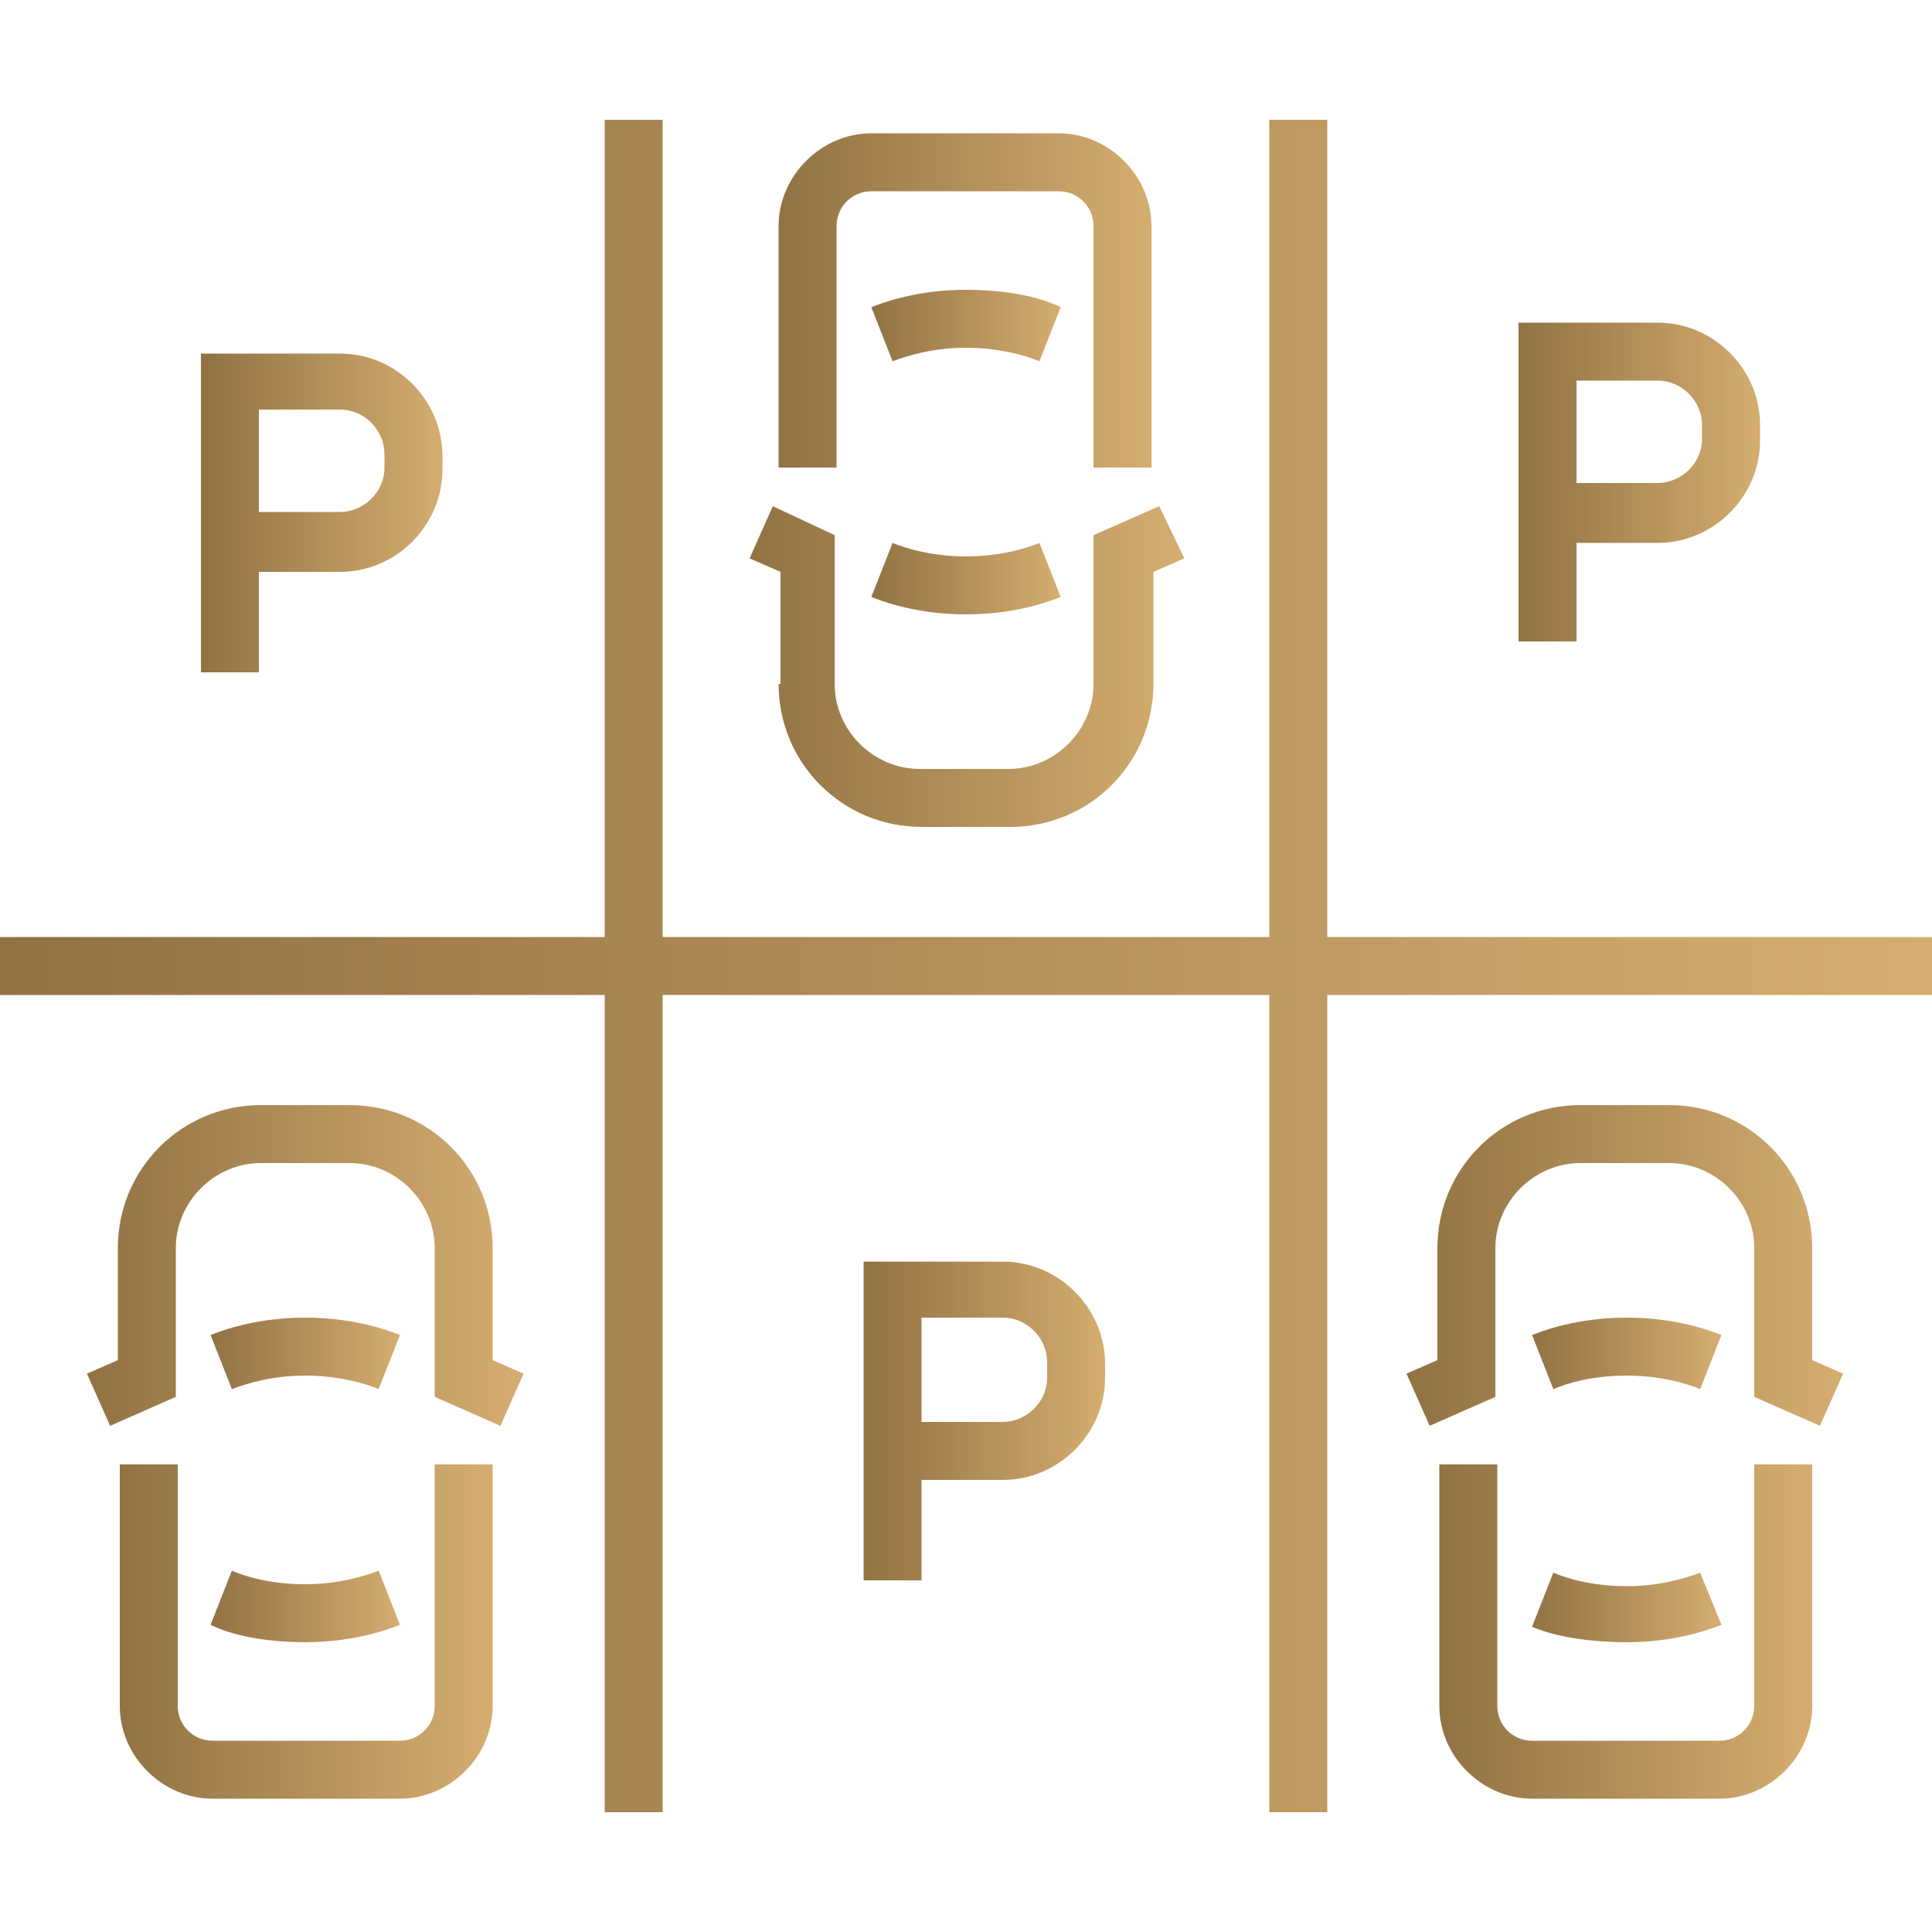
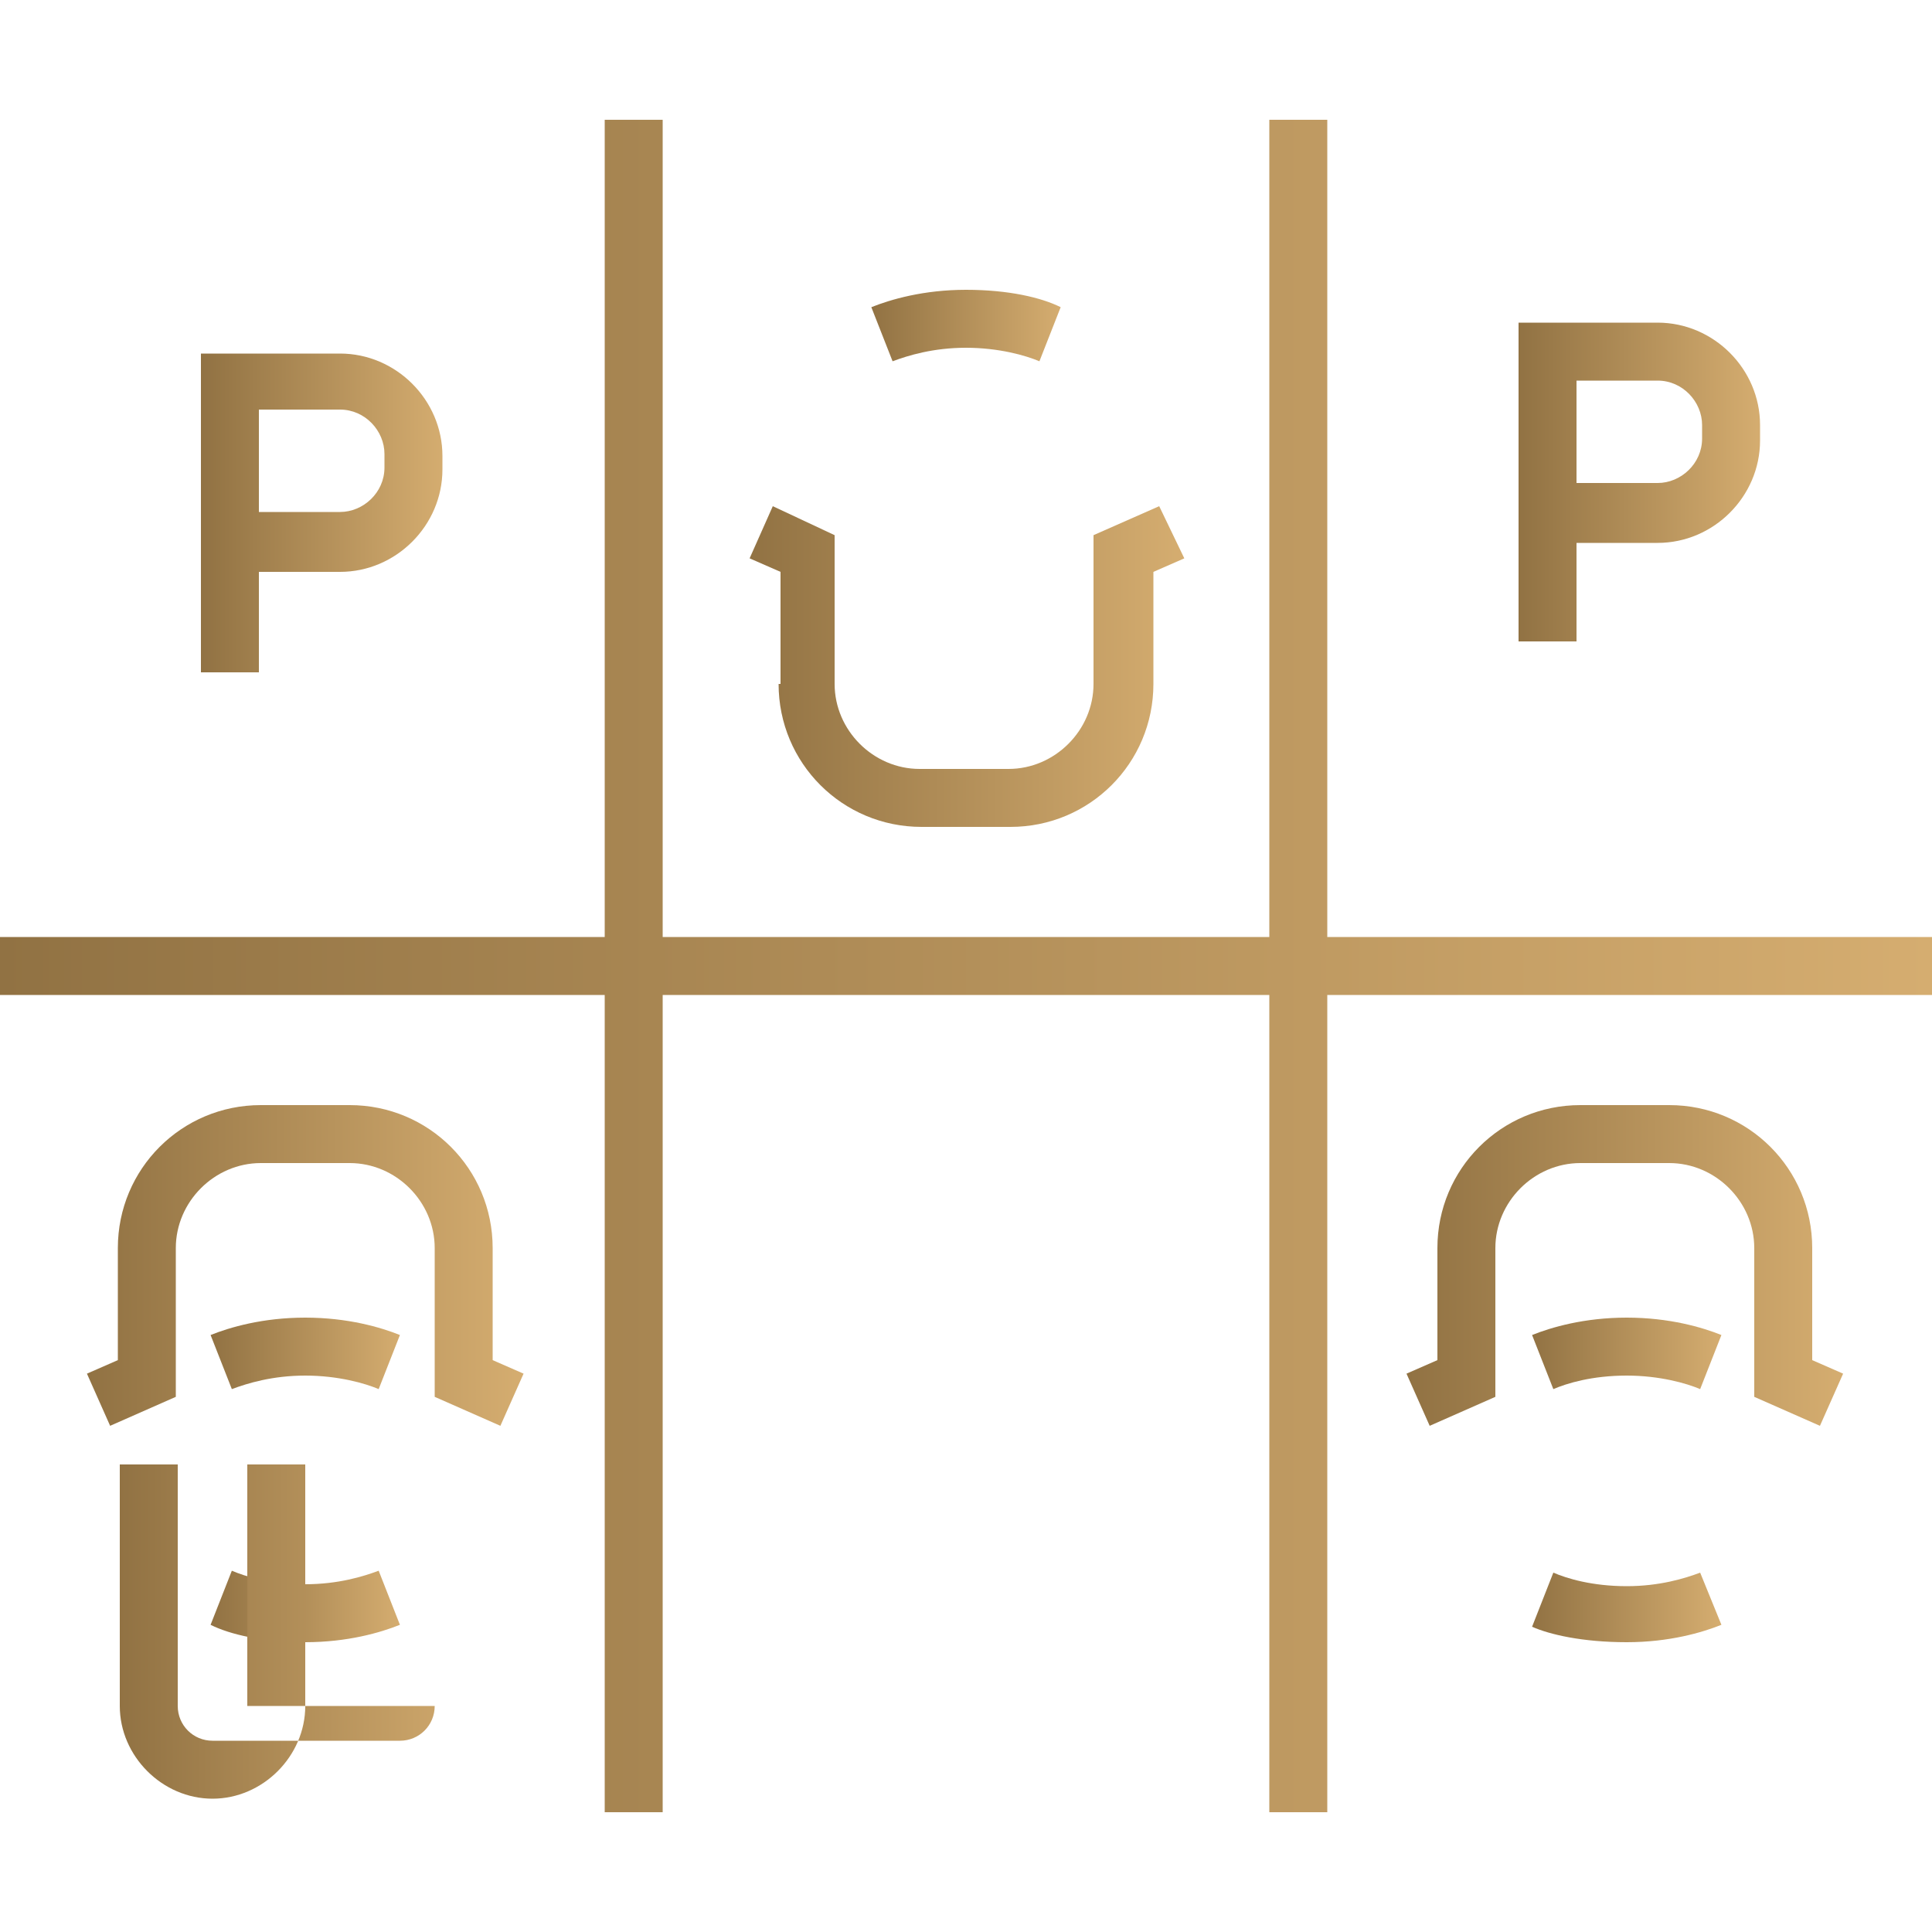
<svg xmlns="http://www.w3.org/2000/svg" xml:space="preserve" style="enable-background:new 0 0 100 100" version="1.0" viewBox="0 0 100 100" width="100px" height="100px">
  <linearGradient id="a" x1="10.901" x2="20.791" y1="83.2" y2="83.2" gradientUnits="userSpaceOnUse">
    <stop offset="0" style="stop-color:#917243" />
    <stop offset="1" style="stop-color:#d5ad70" />
  </linearGradient>
  <path d="M15.8 85c2.2 0 3.9-.5 4.9-.9l-1.1-2.8c-.8.3-2.1.7-3.8.7-1.8 0-3.1-.4-3.8-.7l-1.1 2.8c1 .5 2.7.9 4.9.9z" style="fill:url(#a)" />
  <linearGradient id="b" x1="10.901" x2="20.791" y1="70.084" y2="70.084" gradientUnits="userSpaceOnUse">
    <stop offset="0" style="stop-color:#917243" />
    <stop offset="1" style="stop-color:#d5ad70" />
  </linearGradient>
  <path d="M15.8 71.2c1.7 0 3.1.4 3.8.7l1.1-2.8c-1-.4-2.7-.9-4.9-.9s-3.9.5-4.9.9l1.1 2.8c.8-.3 2.1-.7 3.8-.7z" style="fill:url(#b)" />
  <linearGradient id="c" x1="6.185" x2="25.506" y1="84.411" y2="84.411" gradientUnits="userSpaceOnUse">
    <stop offset="0" style="stop-color:#917243" />
    <stop offset="1" style="stop-color:#d5ad70" />
  </linearGradient>
-   <path d="M22.5 88.3c0 1-.8 1.8-1.8 1.8H11c-1 0-1.8-.8-1.8-1.8V75.8h-3v12.5c0 2.6 2.2 4.8 4.8 4.8h9.7c2.6 0 4.8-2.2 4.8-4.8V75.8h-3v12.5z" style="fill:url(#c)" />
+   <path d="M22.5 88.3c0 1-.8 1.8-1.8 1.8H11c-1 0-1.8-.8-1.8-1.8V75.8h-3v12.5c0 2.6 2.2 4.8 4.8 4.8c2.6 0 4.8-2.2 4.8-4.8V75.8h-3v12.5z" style="fill:url(#c)" />
  <linearGradient id="d" x1="4.591" x2="27.101" y1="65.522" y2="65.522" gradientUnits="userSpaceOnUse">
    <stop offset="0" style="stop-color:#917243" />
    <stop offset="1" style="stop-color:#d5ad70" />
  </linearGradient>
  <path d="M25.5 64.6c0-4.1-3.3-7.4-7.4-7.4h-4.6c-4.1 0-7.4 3.3-7.4 7.4v5.8l-1.6.7 1.2 2.7 3.4-1.5v-7.7c0-2.4 2-4.4 4.4-4.4h4.6c2.4 0 4.4 2 4.4 4.4v7.7l3.4 1.5 1.2-2.7-1.6-.7v-5.8z" style="fill:url(#d)" />
  <linearGradient id="e" x1="45.057" x2="54.943" y1="16.8" y2="16.8" gradientUnits="userSpaceOnUse">
    <stop offset="0" style="stop-color:#917243" />
    <stop offset="1" style="stop-color:#d5ad70" />
  </linearGradient>
  <path d="M50 15c-2.2 0-3.9.5-4.9.9l1.1 2.8c.8-.3 2.1-.7 3.8-.7 1.7 0 3.1.4 3.8.7l1.1-2.8c-1-.5-2.7-.9-4.9-.9z" style="fill:url(#e)" />
  <linearGradient id="f" x1="45.057" x2="54.943" y1="29.916" y2="29.916" gradientUnits="userSpaceOnUse">
    <stop offset="0" style="stop-color:#917243" />
    <stop offset="1" style="stop-color:#d5ad70" />
  </linearGradient>
-   <path d="M50 28.8c-1.7 0-3.1-.4-3.8-.7l-1.1 2.8c1 .4 2.7.9 4.9.9s3.9-.5 4.9-.9l-1.1-2.8c-.7.3-2.1.7-3.8.7z" style="fill:url(#f)" />
  <linearGradient id="g" x1="40.339" x2="59.66" y1="15.589" y2="15.589" gradientUnits="userSpaceOnUse">
    <stop offset="0" style="stop-color:#917243" />
    <stop offset="1" style="stop-color:#d5ad70" />
  </linearGradient>
-   <path d="M43.3 11.7c0-1 .8-1.8 1.8-1.8h9.7c1 0 1.8.8 1.8 1.8v12.5h3V11.7c0-2.6-2.2-4.8-4.8-4.8h-9.7c-2.6 0-4.8 2.2-4.8 4.8v12.5h3V11.7z" style="fill:url(#g)" />
  <linearGradient id="h" x1="38.745" x2="61.255" y1="34.478" y2="34.478" gradientUnits="userSpaceOnUse">
    <stop offset="0" style="stop-color:#917243" />
    <stop offset="1" style="stop-color:#d5ad70" />
  </linearGradient>
  <path d="M40.3 35.4c0 4.1 3.3 7.4 7.4 7.4h4.6c4.1 0 7.4-3.3 7.4-7.4v-5.8l1.6-.7-1.3-2.7-3.4 1.5v7.7c0 2.4-2 4.4-4.4 4.4h-4.6c-2.4 0-4.4-2-4.4-4.4v-7.7L40 26.2l-1.2 2.7 1.6.7v5.8z" style="fill:url(#h)" />
  <linearGradient id="i" x1="79.21" x2="89.099" y1="83.199" y2="83.199" gradientUnits="userSpaceOnUse">
    <stop offset="0" style="stop-color:#917243" />
    <stop offset="1" style="stop-color:#d5ad70" />
  </linearGradient>
  <path d="M84.2 85c2.2 0 3.9-.5 4.9-.9L88 81.4c-.8.3-2.1.7-3.8.7-1.8 0-3.1-.4-3.8-.7l-1.1 2.8c.9.4 2.6.8 4.9.8z" style="fill:url(#i)" />
  <linearGradient id="j" x1="79.21" x2="89.099" y1="70.084" y2="70.084" gradientUnits="userSpaceOnUse">
    <stop offset="0" style="stop-color:#917243" />
    <stop offset="1" style="stop-color:#d5ad70" />
  </linearGradient>
  <path d="M84.2 71.2c1.7 0 3.1.4 3.8.7l1.1-2.8c-1-.4-2.7-.9-4.9-.9s-3.9.5-4.9.9l1.1 2.8c.7-.3 2-.7 3.8-.7z" style="fill:url(#j)" />
  <linearGradient id="k" x1="74.493" x2="93.814" y1="84.411" y2="84.411" gradientUnits="userSpaceOnUse">
    <stop offset="0" style="stop-color:#917243" />
    <stop offset="1" style="stop-color:#d5ad70" />
  </linearGradient>
-   <path d="M90.8 88.3c0 1-.8 1.8-1.8 1.8h-9.7c-1 0-1.8-.8-1.8-1.8V75.8h-3v12.5c0 2.6 2.2 4.8 4.8 4.8H89c2.6 0 4.8-2.2 4.8-4.8V75.8h-3v12.5z" style="fill:url(#k)" />
  <linearGradient id="l" x1="72.899" x2="95.409" y1="65.522" y2="65.522" gradientUnits="userSpaceOnUse">
    <stop offset="0" style="stop-color:#917243" />
    <stop offset="1" style="stop-color:#d5ad70" />
  </linearGradient>
  <path d="M93.8 64.6c0-4.1-3.3-7.4-7.4-7.4h-4.6c-4.1 0-7.4 3.3-7.4 7.4v5.8l-1.6.7 1.2 2.7 3.4-1.5v-7.7c0-2.4 2-4.4 4.4-4.4h4.6c2.4 0 4.4 2 4.4 4.4v7.7l3.4 1.5 1.2-2.7-1.6-.7v-5.8z" style="fill:url(#l)" />
  <linearGradient id="m" x1="0" x2="100" y1="50" y2="50" gradientUnits="userSpaceOnUse">
    <stop offset="0" style="stop-color:#917243" />
    <stop offset="1" style="stop-color:#d5ad70" />
  </linearGradient>
  <path d="M68.7 48.5V6.2h-3v42.3H34.3V6.2h-3v42.3H0v3h31.3v42.3h3V51.5h31.4v42.3h3V51.5H100v-3z" style="fill:url(#m)" />
  <linearGradient id="n" x1="78.589" x2="91.164" y1="24.966" y2="24.966" gradientUnits="userSpaceOnUse">
    <stop offset="0" style="stop-color:#917243" />
    <stop offset="1" style="stop-color:#d5ad70" />
  </linearGradient>
  <path d="M81.6 28.1h4.2c2.9 0 5.3-2.4 5.3-5.3V22c0-2.9-2.4-5.3-5.3-5.3h-7.2v16.5h3v-5.1zm0-8.4h4.2c1.3 0 2.3 1.1 2.3 2.3v.7c0 1.3-1.1 2.3-2.3 2.3h-4.2v-5.3z" style="fill:url(#n)" />
  <linearGradient id="o" x1="44.665" x2="57.239" y1="73.534" y2="73.534" gradientUnits="userSpaceOnUse">
    <stop offset="0" style="stop-color:#917243" />
    <stop offset="1" style="stop-color:#d5ad70" />
  </linearGradient>
-   <path d="M51.9 65.3h-7.2v16.5h3v-5.2h4.2c2.9 0 5.3-2.4 5.3-5.3v-.7c0-2.9-2.4-5.3-5.3-5.3zm2.3 6c0 1.3-1.1 2.3-2.3 2.3h-4.2v-5.4h4.2c1.3 0 2.3 1.1 2.3 2.3v.8z" style="fill:url(#o)" />
  <linearGradient id="p" x1="10.449" x2="23.023" y1="26.508" y2="26.508" gradientUnits="userSpaceOnUse">
    <stop offset="0" style="stop-color:#917243" />
    <stop offset="1" style="stop-color:#d5ad70" />
  </linearGradient>
  <path d="M13.4 29.6h4.2c2.9 0 5.3-2.4 5.3-5.3v-.7c0-2.9-2.4-5.3-5.3-5.3h-7.2v16.5h3v-5.2zm0-8.4h4.2c1.3 0 2.3 1.1 2.3 2.3v.7c0 1.3-1.1 2.3-2.3 2.3h-4.2v-5.3z" style="fill:url(#p)" />
</svg>